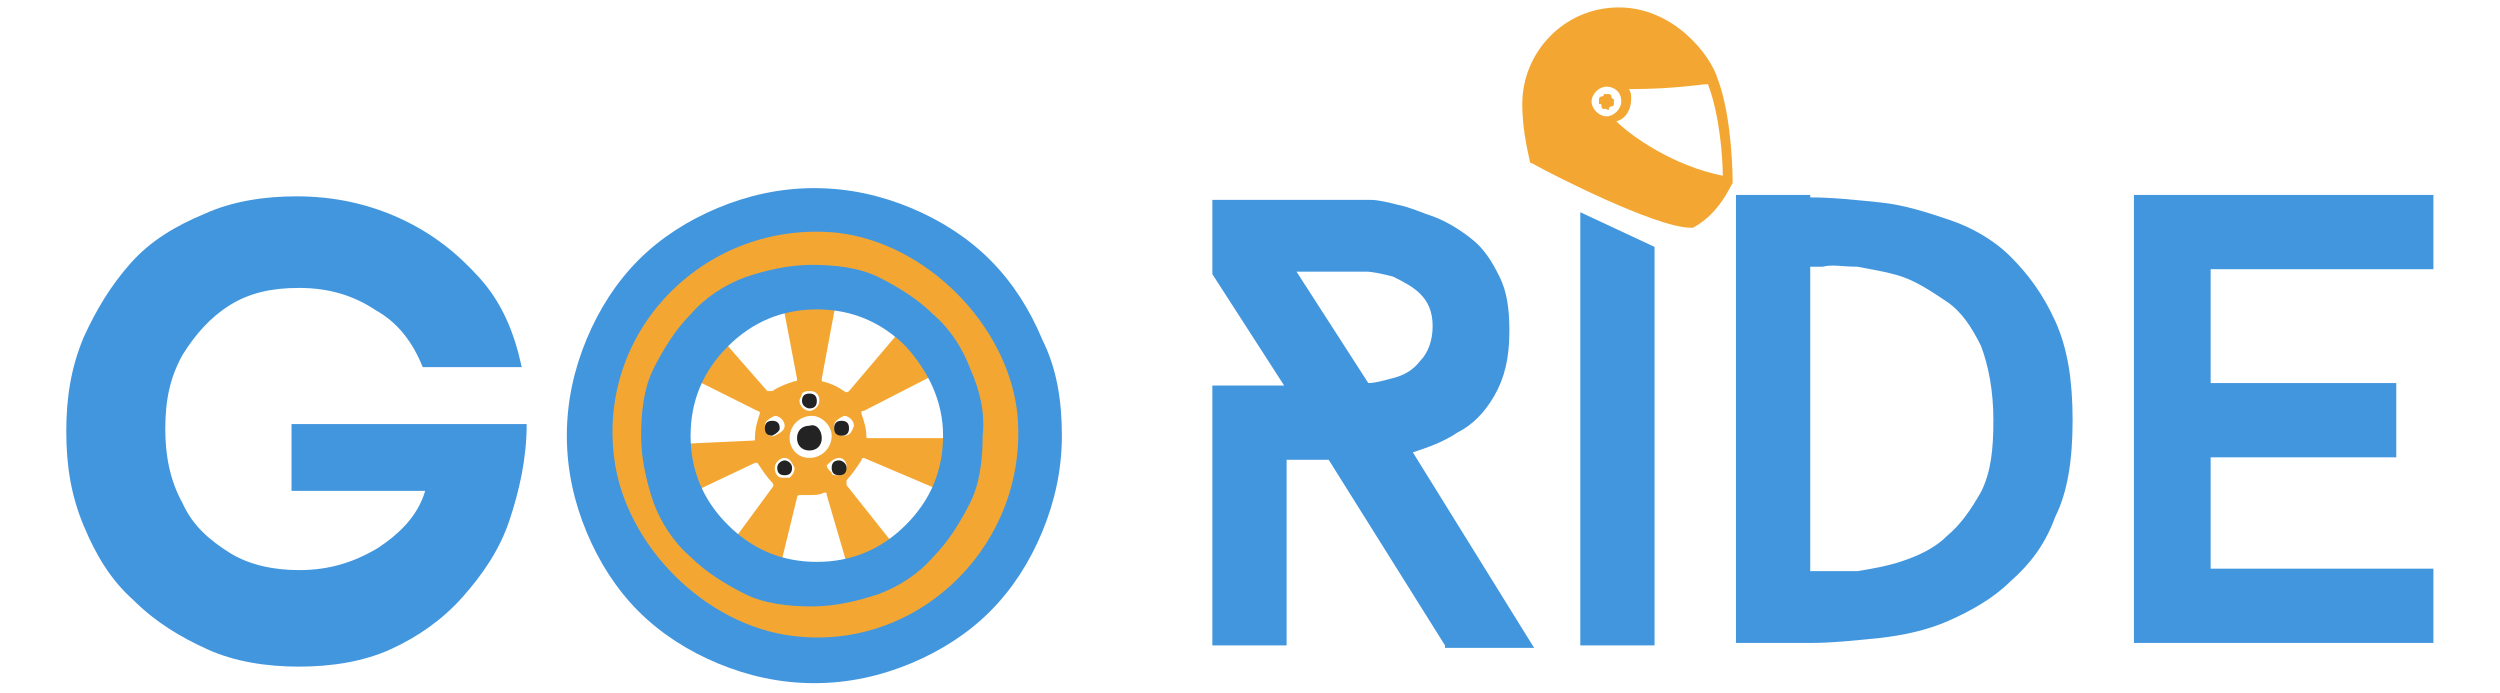
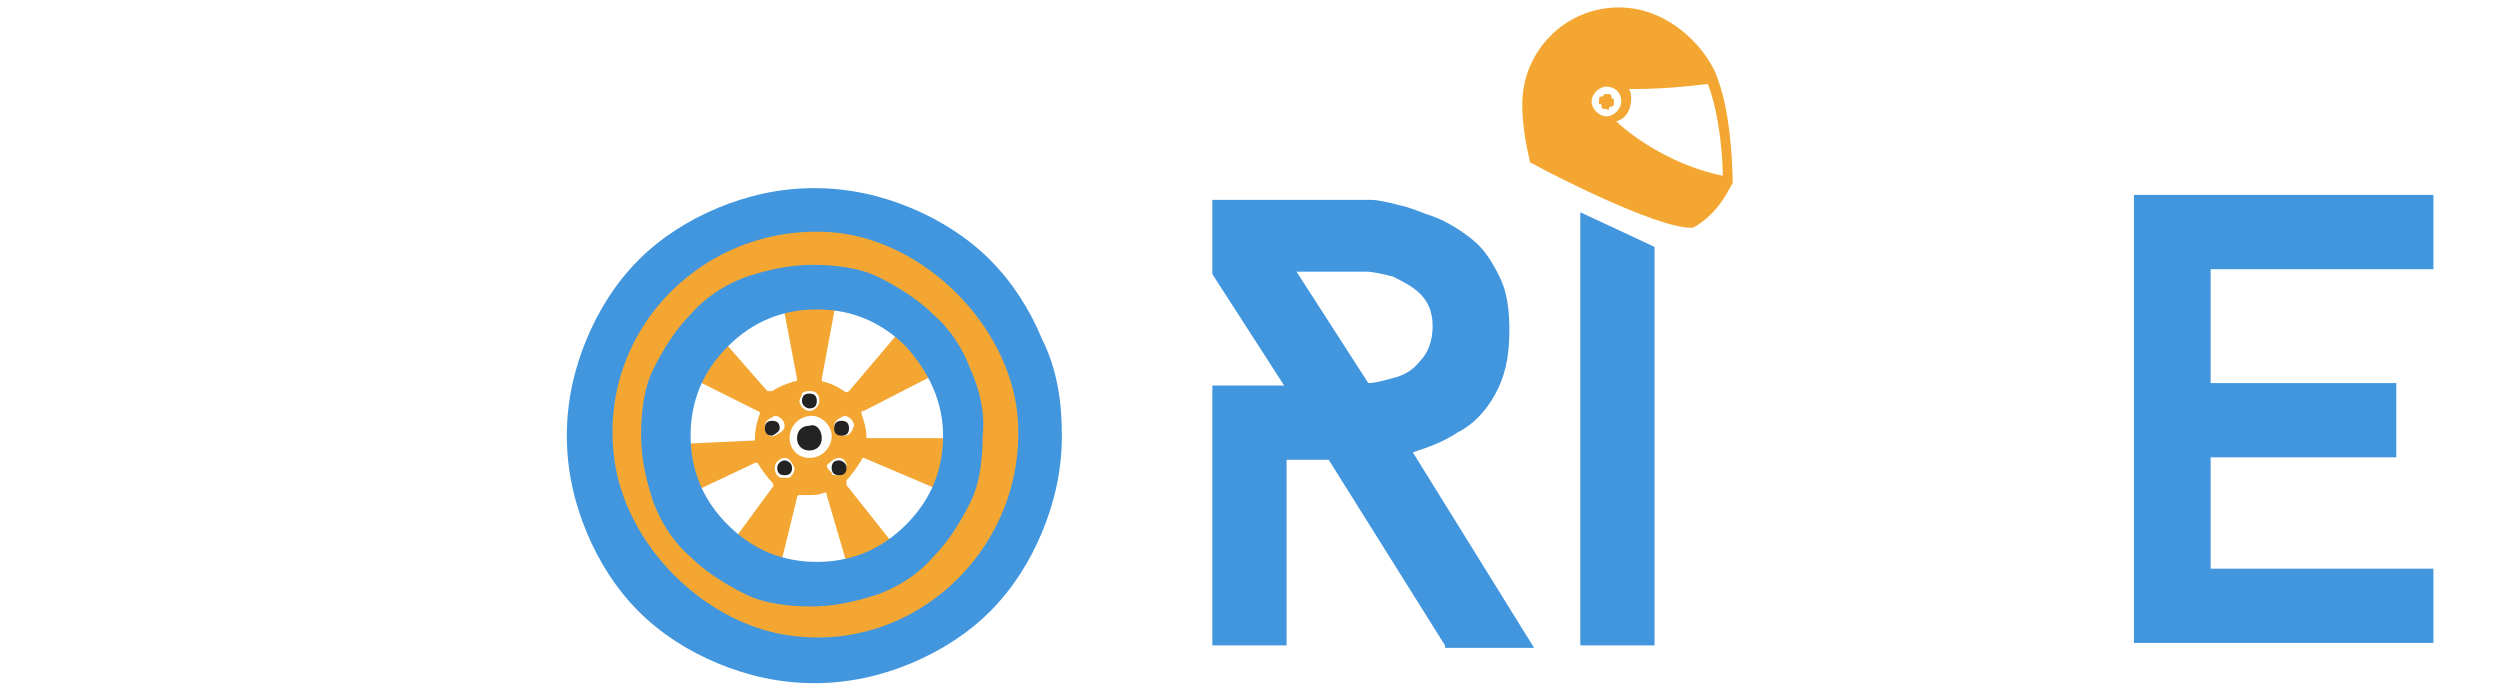
<svg xmlns="http://www.w3.org/2000/svg" xmlns:xlink="http://www.w3.org/1999/xlink" version="1.1" id="Layer_1" x="0px" y="0px" viewBox="0 0 101 28" style="enable-background:new 0 0 101 28;" xml:space="preserve">
  <style type="text/css">
	.st0{clip-path:url(#SVGID_00000124124621093458345870000012050967940100302494_);}
	.st1{fill:#4296DE;}
	.st2{fill:#F3A732;}
	.st3{fill:#232323;}
	.st4{clip-path:url(#SVGID_00000083800513339359348970000016490319506945276555_);}
</style>
  <g>
    <g>
      <defs>
        <rect id="SVGID_1_" x="22.9" y="7.6" width="20.1" height="20.1" />
      </defs>
      <clipPath id="SVGID_00000072249146504255063010000008618795926973150340_">
        <use xlink:href="#SVGID_1_" style="overflow:visible;" />
      </clipPath>
      <g style="clip-path:url(#SVGID_00000072249146504255063010000008618795926973150340_);">
        <path class="st1" d="M42.1,13.7c-0.5-1.2-1.2-2.3-2.1-3.2c-0.9-0.9-2-1.6-3.2-2.1c-1.2-0.5-2.5-0.8-3.9-0.8     c-1.4,0-2.7,0.3-3.9,0.8c-1.2,0.5-2.3,1.2-3.2,2.1c-0.9,0.9-1.6,2-2.1,3.2c-0.5,1.2-0.8,2.5-0.8,3.9c0,1.4,0.3,2.7,0.8,3.9     c0.5,1.2,1.2,2.3,2.1,3.2c0.9,0.9,2,1.6,3.2,2.1c1.2,0.5,2.5,0.8,3.9,0.8c1.4,0,2.7-0.3,3.9-0.8c1.2-0.5,2.3-1.2,3.2-2.1     c0.9-0.9,1.6-2,2.1-3.2c0.5-1.2,0.8-2.5,0.8-3.9S42.7,14.9,42.1,13.7z M32.1,24.7c-3.1-0.3-6-3.2-6.3-6.3c-0.1-1.1,0-2.2,0.4-3.2     c0.4-1,0.9-1.9,1.6-2.6c0.7-0.7,1.6-1.3,2.6-1.6c1-0.4,2.1-0.5,3.2-0.4c3.1,0.3,6,3.2,6.3,6.3c0.1,1.1,0,2.2-0.4,3.2     c-0.4,1-0.9,1.9-1.7,2.6c-0.7,0.7-1.6,1.3-2.6,1.6C34.3,24.6,33.2,24.8,32.1,24.7z" />
      </g>
    </g>
    <path class="st2" d="M41.1,16.7c-0.4-3.6-3.7-6.9-7.3-7.3c-5.2-0.5-9.6,3.8-9,9c0.4,3.6,3.7,6.9,7.3,7.3   C37.2,26.3,41.6,21.9,41.1,16.7z M33.2,15.3L34,11c1.2,0.2,2.2,0.7,3.1,1.5l-2.8,3.3c0,0-0.1,0.1-0.2,0c-0.3-0.2-0.5-0.3-0.9-0.4   C33.2,15.4,33.2,15.4,33.2,15.3z M31.7,18.5c0.2,0,0.3,0.2,0.4,0.4c0,0.2-0.1,0.3-0.2,0.4c-0.1,0-0.1,0-0.2,0c0,0-0.1,0-0.1,0   c-0.2,0-0.3-0.2-0.3-0.4C31.3,18.7,31.5,18.5,31.7,18.5z M30.9,17.2c0-0.2,0.2-0.3,0.4-0.4c0.2,0,0.4,0.2,0.4,0.4   c0,0.2-0.2,0.3-0.4,0.4C31.1,17.7,30.9,17.5,30.9,17.2z M31.9,17.7c0-0.5,0.4-0.9,0.9-0.9c0.4,0,0.8,0.4,0.8,0.8   c0,0.5-0.4,0.9-0.9,0.9C32.2,18.5,31.9,18.1,31.9,17.7z M33.9,18.5c0.2,0,0.3,0.2,0.3,0.3c0,0.2-0.1,0.4-0.3,0.4c0,0-0.1,0-0.1,0   c-0.1,0-0.2,0-0.2-0.1c-0.1-0.1-0.2-0.2-0.2-0.3C33.5,18.7,33.7,18.5,33.9,18.5z M34.1,17.6c-0.2,0-0.4-0.2-0.4-0.4   c0-0.2,0.2-0.3,0.4-0.4c0.2,0,0.4,0.2,0.4,0.4C34.4,17.5,34.3,17.6,34.1,17.6z M32.4,15.9c0.1-0.1,0.2-0.1,0.3-0.1   c0.1,0,0.2,0,0.3,0.1c0.1,0.1,0.1,0.2,0.1,0.3c0,0.2-0.2,0.4-0.4,0.4c-0.2,0-0.4-0.2-0.4-0.4C32.3,16.1,32.4,16,32.4,15.9z    M31.4,11.1l0.8,4.2c0,0.1,0,0.1-0.1,0.1c-0.3,0.1-0.6,0.2-0.9,0.4c0,0-0.1,0-0.2,0l-2.8-3.2C29.2,11.9,30.2,11.3,31.4,11.1z    M26.1,17.7c0-1.1,0.3-2.1,0.7-3l3.8,1.9c0.1,0,0.1,0.1,0.1,0.1c-0.1,0.3-0.2,0.6-0.2,1c0,0,0,0,0,0c0,0.1,0,0.1-0.1,0.1L26.1,18   C26.1,17.9,26.1,17.8,26.1,17.7z M26.7,20.5l3.8-1.8c0.1,0,0.1,0,0.1,0c0.2,0.3,0.4,0.6,0.6,0.8c0,0,0.1,0.1,0,0.2l-2.5,3.4   C27.9,22.4,27.2,21.5,26.7,20.5z M32.8,24.4c-0.6,0-1.1-0.1-1.6-0.2l1-4.1c0-0.1,0.1-0.1,0.1-0.1c0.1,0,0.3,0,0.4,0   c0.2,0,0.4,0,0.6-0.1c0.1,0,0.1,0,0.1,0.1l1.2,4.1C34,24.3,33.4,24.4,32.8,24.4z M36.9,23l-2.7-3.4c0,0,0-0.1,0-0.2   c0.2-0.2,0.4-0.5,0.6-0.8c0-0.1,0.1-0.1,0.1-0.1l4,1.7C38.5,21.3,37.8,22.3,36.9,23z M39.5,17.7h-4.4c-0.1,0-0.1,0-0.1-0.1   c0-0.3-0.1-0.6-0.2-0.9c0-0.1,0-0.1,0.1-0.1l3.9-2C39.2,15.5,39.5,16.6,39.5,17.7z" />
    <path class="st1" d="M39.2,14.9c-0.3-0.8-0.8-1.6-1.5-2.2c-0.6-0.6-1.4-1.1-2.2-1.5c-0.8-0.4-1.8-0.5-2.7-0.5   c-0.9,0-1.8,0.2-2.7,0.5c-0.8,0.3-1.6,0.8-2.2,1.5c-0.6,0.6-1.1,1.4-1.5,2.2c-0.4,0.8-0.5,1.8-0.5,2.7c0,0.9,0.2,1.8,0.5,2.7   c0.3,0.8,0.8,1.6,1.5,2.2c0.6,0.6,1.4,1.1,2.2,1.5c0.8,0.4,1.8,0.5,2.7,0.5c0.9,0,1.8-0.2,2.7-0.5c0.8-0.3,1.6-0.8,2.2-1.5   c0.6-0.6,1.1-1.4,1.5-2.2c0.4-0.8,0.5-1.8,0.5-2.7C39.8,16.7,39.6,15.8,39.2,14.9z M38.1,17.6c0,1.4-0.5,2.6-1.5,3.6   c-1,1-2.2,1.5-3.6,1.5s-2.6-0.5-3.6-1.5c-1-1-1.5-2.2-1.5-3.6c0-1.4,0.5-2.6,1.5-3.6c1-1,2.2-1.5,3.6-1.5s2.6,0.5,3.6,1.5   C37.5,15,38.1,16.2,38.1,17.6z" />
    <path class="st3" d="M33.2,17.7c0,0.3-0.2,0.5-0.5,0.5c-0.3,0-0.5-0.2-0.5-0.5c0-0.3,0.2-0.5,0.5-0.5C33,17.1,33.2,17.4,33.2,17.7z    M31.5,17.3c0-0.2-0.1-0.3-0.3-0.3c-0.2,0-0.3,0.1-0.3,0.3c0,0.2,0.1,0.3,0.3,0.3C31.4,17.5,31.5,17.4,31.5,17.3z M31.7,18.6   c-0.1,0-0.3,0.1-0.3,0.3s0.1,0.3,0.3,0.3c0.2,0,0.3-0.1,0.3-0.3S31.8,18.6,31.7,18.6z M33.9,18.6c-0.2,0-0.3,0.1-0.3,0.3   c0,0.2,0.1,0.3,0.3,0.3c0.2,0,0.3-0.1,0.3-0.3S34,18.6,33.9,18.6z M34,17c-0.2,0-0.3,0.1-0.3,0.3c0,0.2,0.1,0.3,0.3,0.3   c0.2,0,0.3-0.1,0.3-0.3C34.3,17.1,34.2,17,34,17z M32.7,16.5c0.2,0,0.3-0.1,0.3-0.3s-0.1-0.3-0.3-0.3c-0.2,0-0.3,0.1-0.3,0.3   S32.6,16.5,32.7,16.5z" />
    <g>
      <g transform="translate(40.878, 202.432)">
        <g>
-           <path class="st1" d="M-29.2-185.3h9.6c0,1.4-0.3,2.7-0.7,3.9c-0.4,1.2-1.1,2.2-1.9,3.1c-0.8,0.9-1.8,1.6-2.9,2.1      c-1.1,0.5-2.4,0.7-3.7,0.7c-1.3,0-2.6-0.2-3.7-0.7c-1.1-0.5-2.1-1.1-3-2c-0.9-0.8-1.5-1.8-2-3c-0.5-1.2-0.7-2.4-0.7-3.8      c0-1.4,0.2-2.6,0.7-3.8c0.5-1.1,1.1-2.1,1.9-3c0.8-0.9,1.8-1.5,3-2c1.1-0.5,2.4-0.7,3.7-0.7c1.5,0,2.9,0.3,4.2,0.9      c1.3,0.6,2.3,1.4,3.2,2.4c0.9,1,1.4,2.2,1.7,3.6h-4c-0.4-1-1-1.8-1.9-2.3c-0.9-0.6-1.9-0.9-3.1-0.9c-1.1,0-2,0.2-2.8,0.7      c-0.8,0.5-1.4,1.2-1.9,2c-0.5,0.9-0.7,1.8-0.7,3c0,1.1,0.2,2.1,0.7,3c0.4,0.9,1.1,1.5,1.9,2c0.8,0.5,1.8,0.7,2.8,0.7      c1.2,0,2.2-0.3,3.2-0.9c0.9-0.6,1.6-1.3,1.9-2.3h-5.4V-185.3z" />
-         </g>
+           </g>
      </g>
    </g>
    <g>
      <g transform="translate(177.679, 200.775)">
        <g>
          <path class="st1" d="M-119.3-174.7l-4.7-7.5h-1.7v7.5h-3v-10.5h2.9l-2.9-4.5v-3h6c0,0,0.1,0,0.4,0c0.3,0,0.7,0.1,1.1,0.2      c0.5,0.1,0.9,0.3,1.5,0.5c0.5,0.2,1,0.5,1.5,0.9c0.5,0.4,0.8,0.9,1.1,1.5c0.3,0.6,0.4,1.3,0.4,2.2c0,1.1-0.2,1.9-0.6,2.6      c-0.4,0.7-0.9,1.2-1.5,1.5c-0.6,0.4-1.2,0.6-1.8,0.8l4.9,7.9H-119.3z M-122.4-185.3c0.3,0,0.6-0.1,1-0.2      c0.4-0.1,0.8-0.3,1.1-0.7c0.3-0.3,0.5-0.8,0.5-1.4c0-0.6-0.2-1-0.5-1.3c-0.3-0.3-0.7-0.5-1.1-0.7c-0.4-0.1-0.8-0.2-1.1-0.2      c-0.3,0-0.4,0-0.4,0h-2.4L-122.4-185.3z" />
        </g>
      </g>
    </g>
    <g>
      <g transform="translate(222.744, 200.775)">
        <g>
          <path class="st1" d="M-158.9-174.7v-17.5l3,1.4v16.1H-158.9z" />
        </g>
      </g>
    </g>
    <g>
      <g transform="translate(241.833, 200.775)">
        <g>
-           <path class="st1" d="M-168.7-192.8c0.9,0,1.8,0.1,2.8,0.2c1,0.1,1.9,0.4,2.8,0.7c0.9,0.3,1.8,0.8,2.5,1.5      c0.7,0.7,1.3,1.5,1.8,2.6c0.5,1.1,0.7,2.4,0.7,4c0,1.6-0.2,2.9-0.7,3.9c-0.4,1.1-1,1.9-1.8,2.6c-0.7,0.7-1.6,1.2-2.5,1.6      c-0.9,0.4-1.9,0.6-2.8,0.7c-1,0.1-1.9,0.2-2.8,0.2h-3v-18.1H-168.7z M-168.7-177.7c0,0,0.2,0,0.5,0c0.4,0,0.8,0,1.4,0      c0.6-0.1,1.2-0.2,1.8-0.4c0.6-0.2,1.3-0.5,1.8-1c0.6-0.5,1-1.1,1.4-1.8c0.4-0.8,0.5-1.7,0.5-2.9c0-1.2-0.2-2.2-0.5-3      c-0.4-0.8-0.8-1.4-1.4-1.8c-0.6-0.4-1.2-0.8-1.8-1c-0.6-0.2-1.3-0.3-1.8-0.4c-0.6,0-1-0.1-1.4,0c-0.4,0-0.5,0-0.5,0V-177.7z" />
-         </g>
+           </g>
      </g>
    </g>
    <g>
      <g transform="translate(290.81, 200.775)">
        <g>
          <path class="st1" d="M-201.5-189.8v4.5h7.5v3h-7.5v4.5h9v3h-12.1v-18.1h12.1v3H-201.5z" />
        </g>
      </g>
    </g>
    <path class="st2" d="M65.2,4.1c0,0,0,0.1,0,0.1c0,0,0,0.1-0.1,0.1c0,0-0.1,0-0.1,0.1s-0.1,0-0.1,0s-0.1,0-0.1,0s-0.1,0-0.1-0.1   s0-0.1-0.1-0.1c0,0,0-0.1,0-0.1c0,0,0-0.1,0-0.1c0,0,0-0.1,0.1-0.1c0,0,0.1,0,0.1-0.1c0,0,0.1,0,0.1,0s0.1,0,0.1,0   c0,0,0.1,0,0.1,0.1c0,0,0,0.1,0.1,0.1C65.2,4,65.2,4,65.2,4.1z" />
    <g>
      <defs>
        <rect id="SVGID_00000095302439058457085190000005813187583685999550_" x="59.4" y="-0.6" width="10.7" height="11.2" />
      </defs>
      <clipPath id="SVGID_00000021116177377877404320000018125887883816960190_">
        <use xlink:href="#SVGID_00000095302439058457085190000005813187583685999550_" style="overflow:visible;" />
      </clipPath>
      <g style="clip-path:url(#SVGID_00000021116177377877404320000018125887883816960190_);">
        <path class="st2" d="M70,7.4C70,7.4,70,7.4,70,7.4c0-0.1,0-2.6-0.6-4.2c-0.3-1-1.8-2.9-4-2.9c-2.2,0-3.9,1.8-3.9,3.9     c0,1.2,0.3,2.2,0.3,2.3c0,0,0,0.1,0.1,0.1c0.7,0.4,5,2.6,6.4,2.6c0,0,0,0,0,0c0,0,0.1,0,0.1,0C69.5,8.6,69.9,7.5,70,7.4     C70,7.5,70,7.4,70,7.4C70,7.4,70,7.4,70,7.4C70,7.4,70,7.4,70,7.4z M69.6,7.1c-2-0.4-3.7-1.6-4.3-2.2c0.4-0.1,0.6-0.5,0.6-0.9     c0-0.1,0-0.3-0.1-0.4c1.9,0,2.9-0.2,3.2-0.2C69.5,4.7,69.6,6.5,69.6,7.1z M65.5,4.1c0,0.3-0.3,0.6-0.6,0.6s-0.6-0.3-0.6-0.6     c0-0.3,0.3-0.6,0.6-0.6S65.5,3.7,65.5,4.1z" />
      </g>
    </g>
  </g>
</svg>